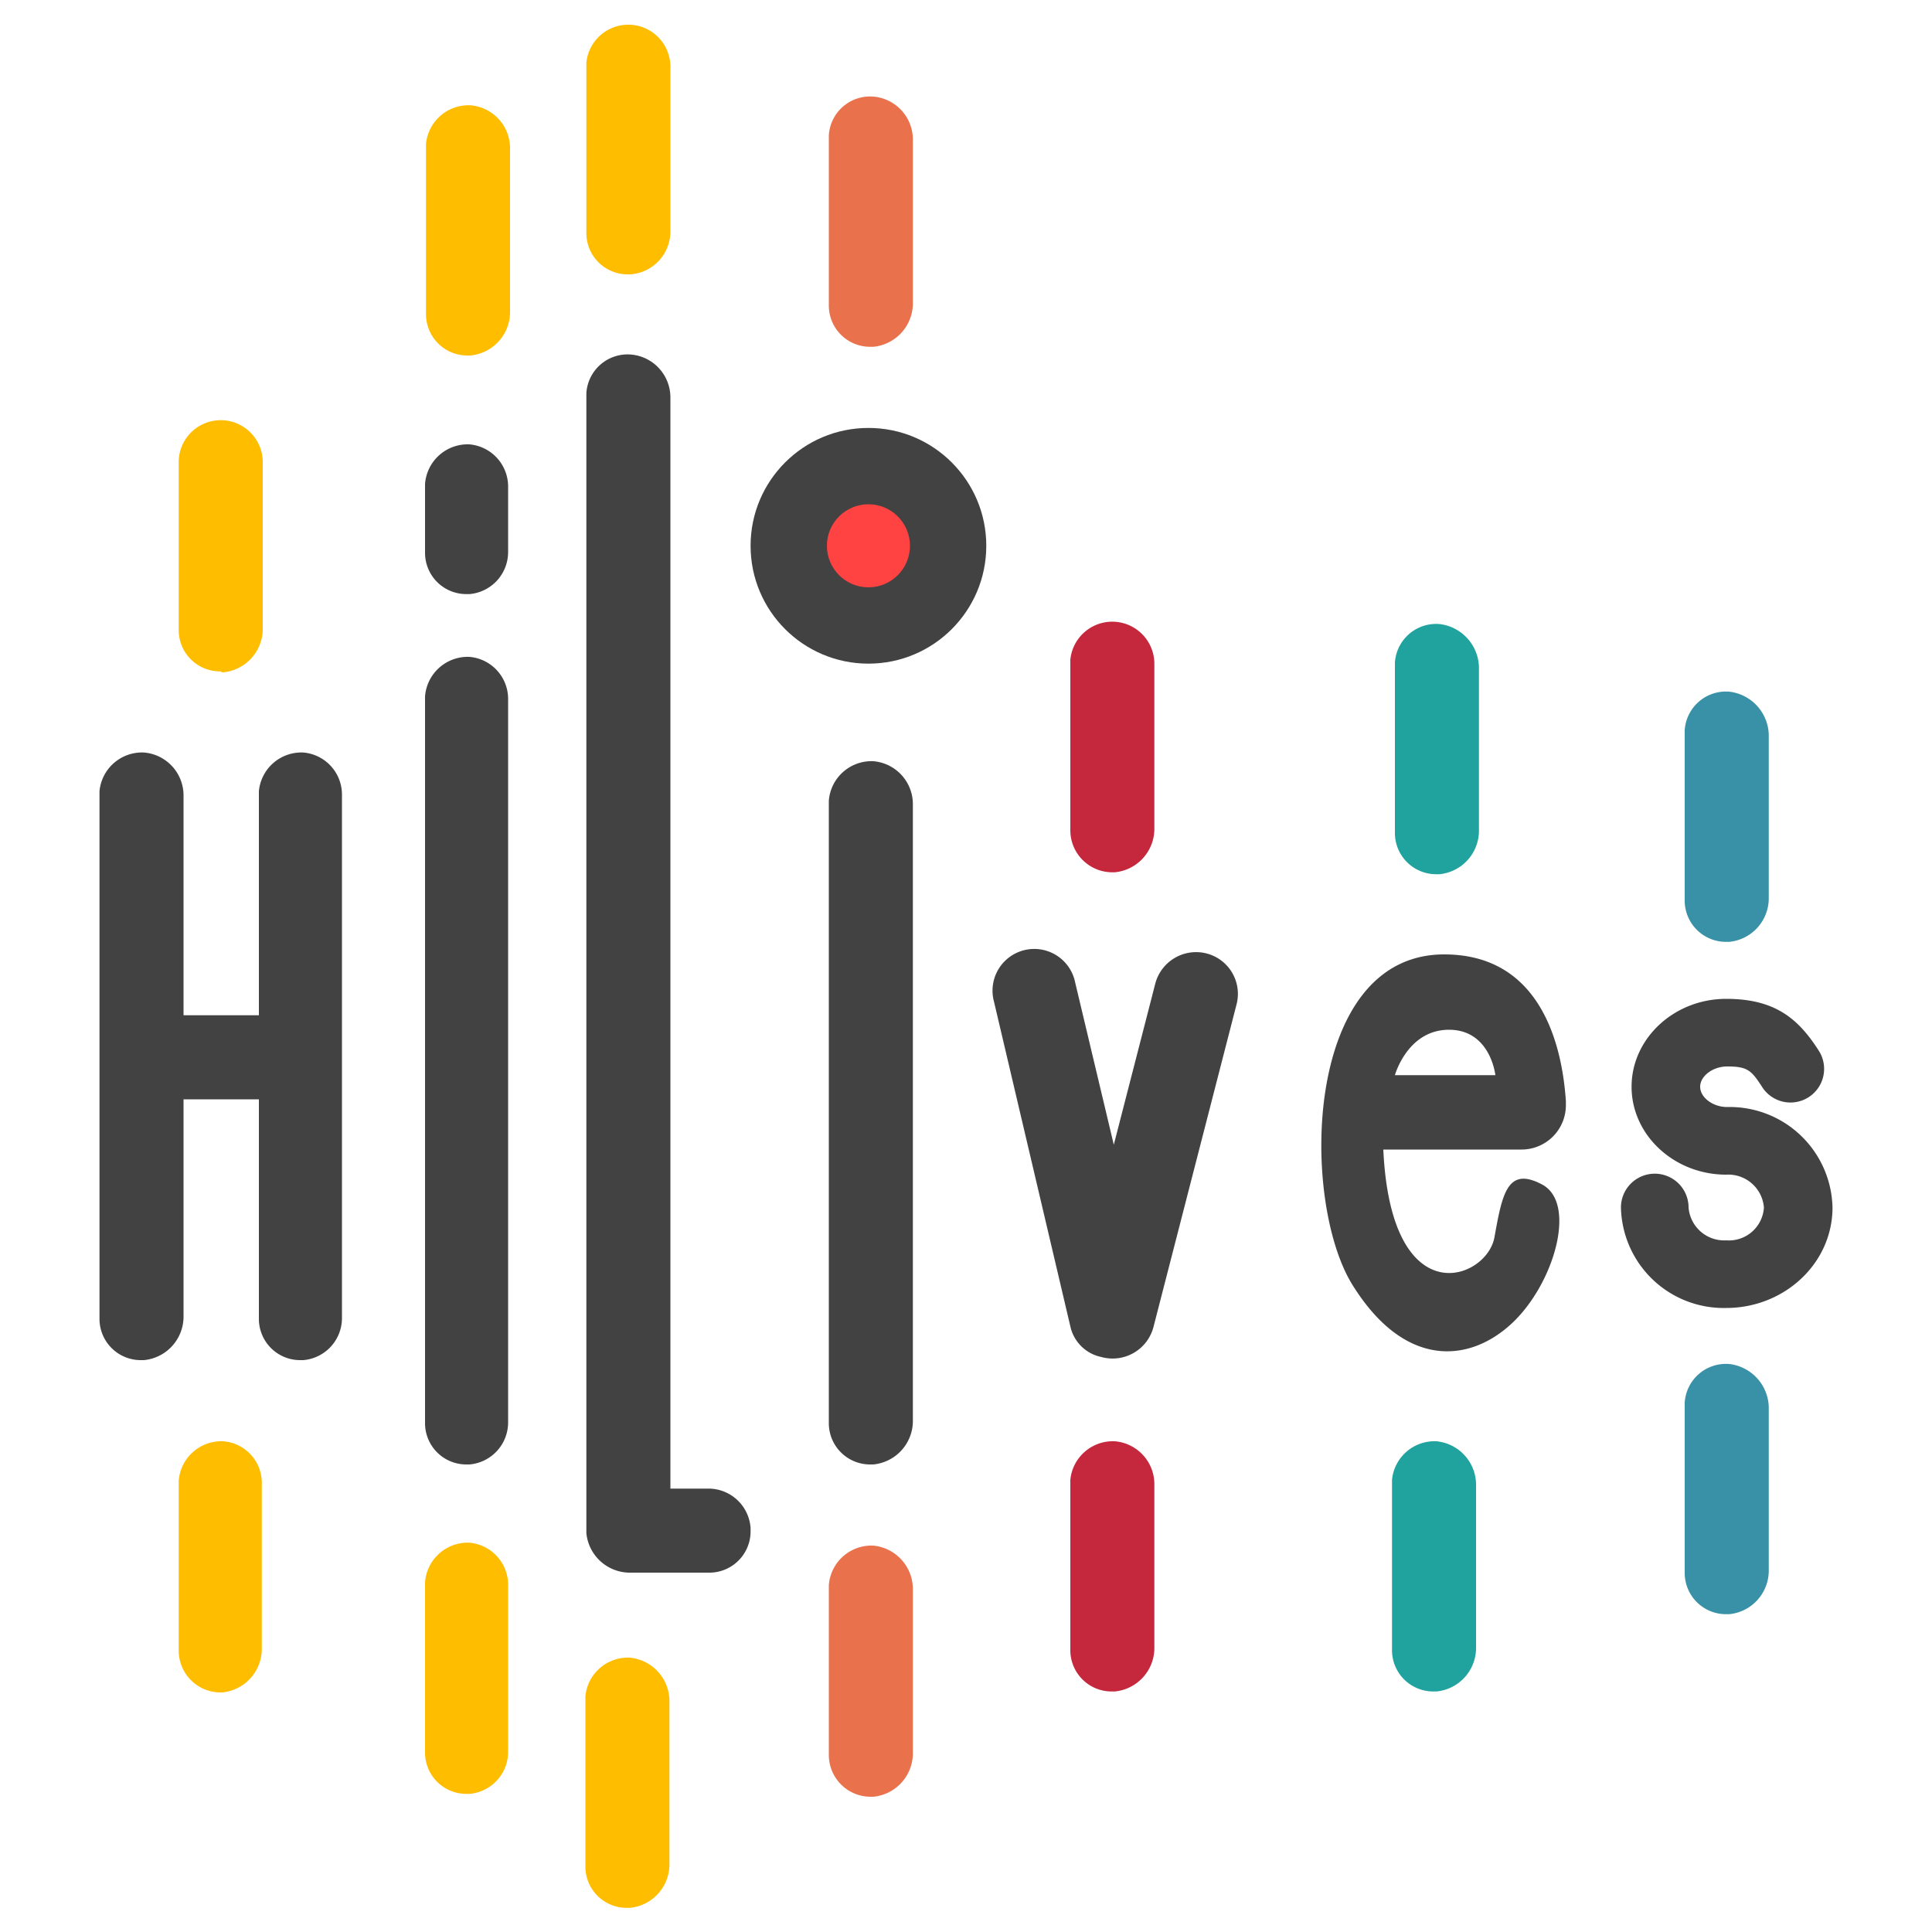
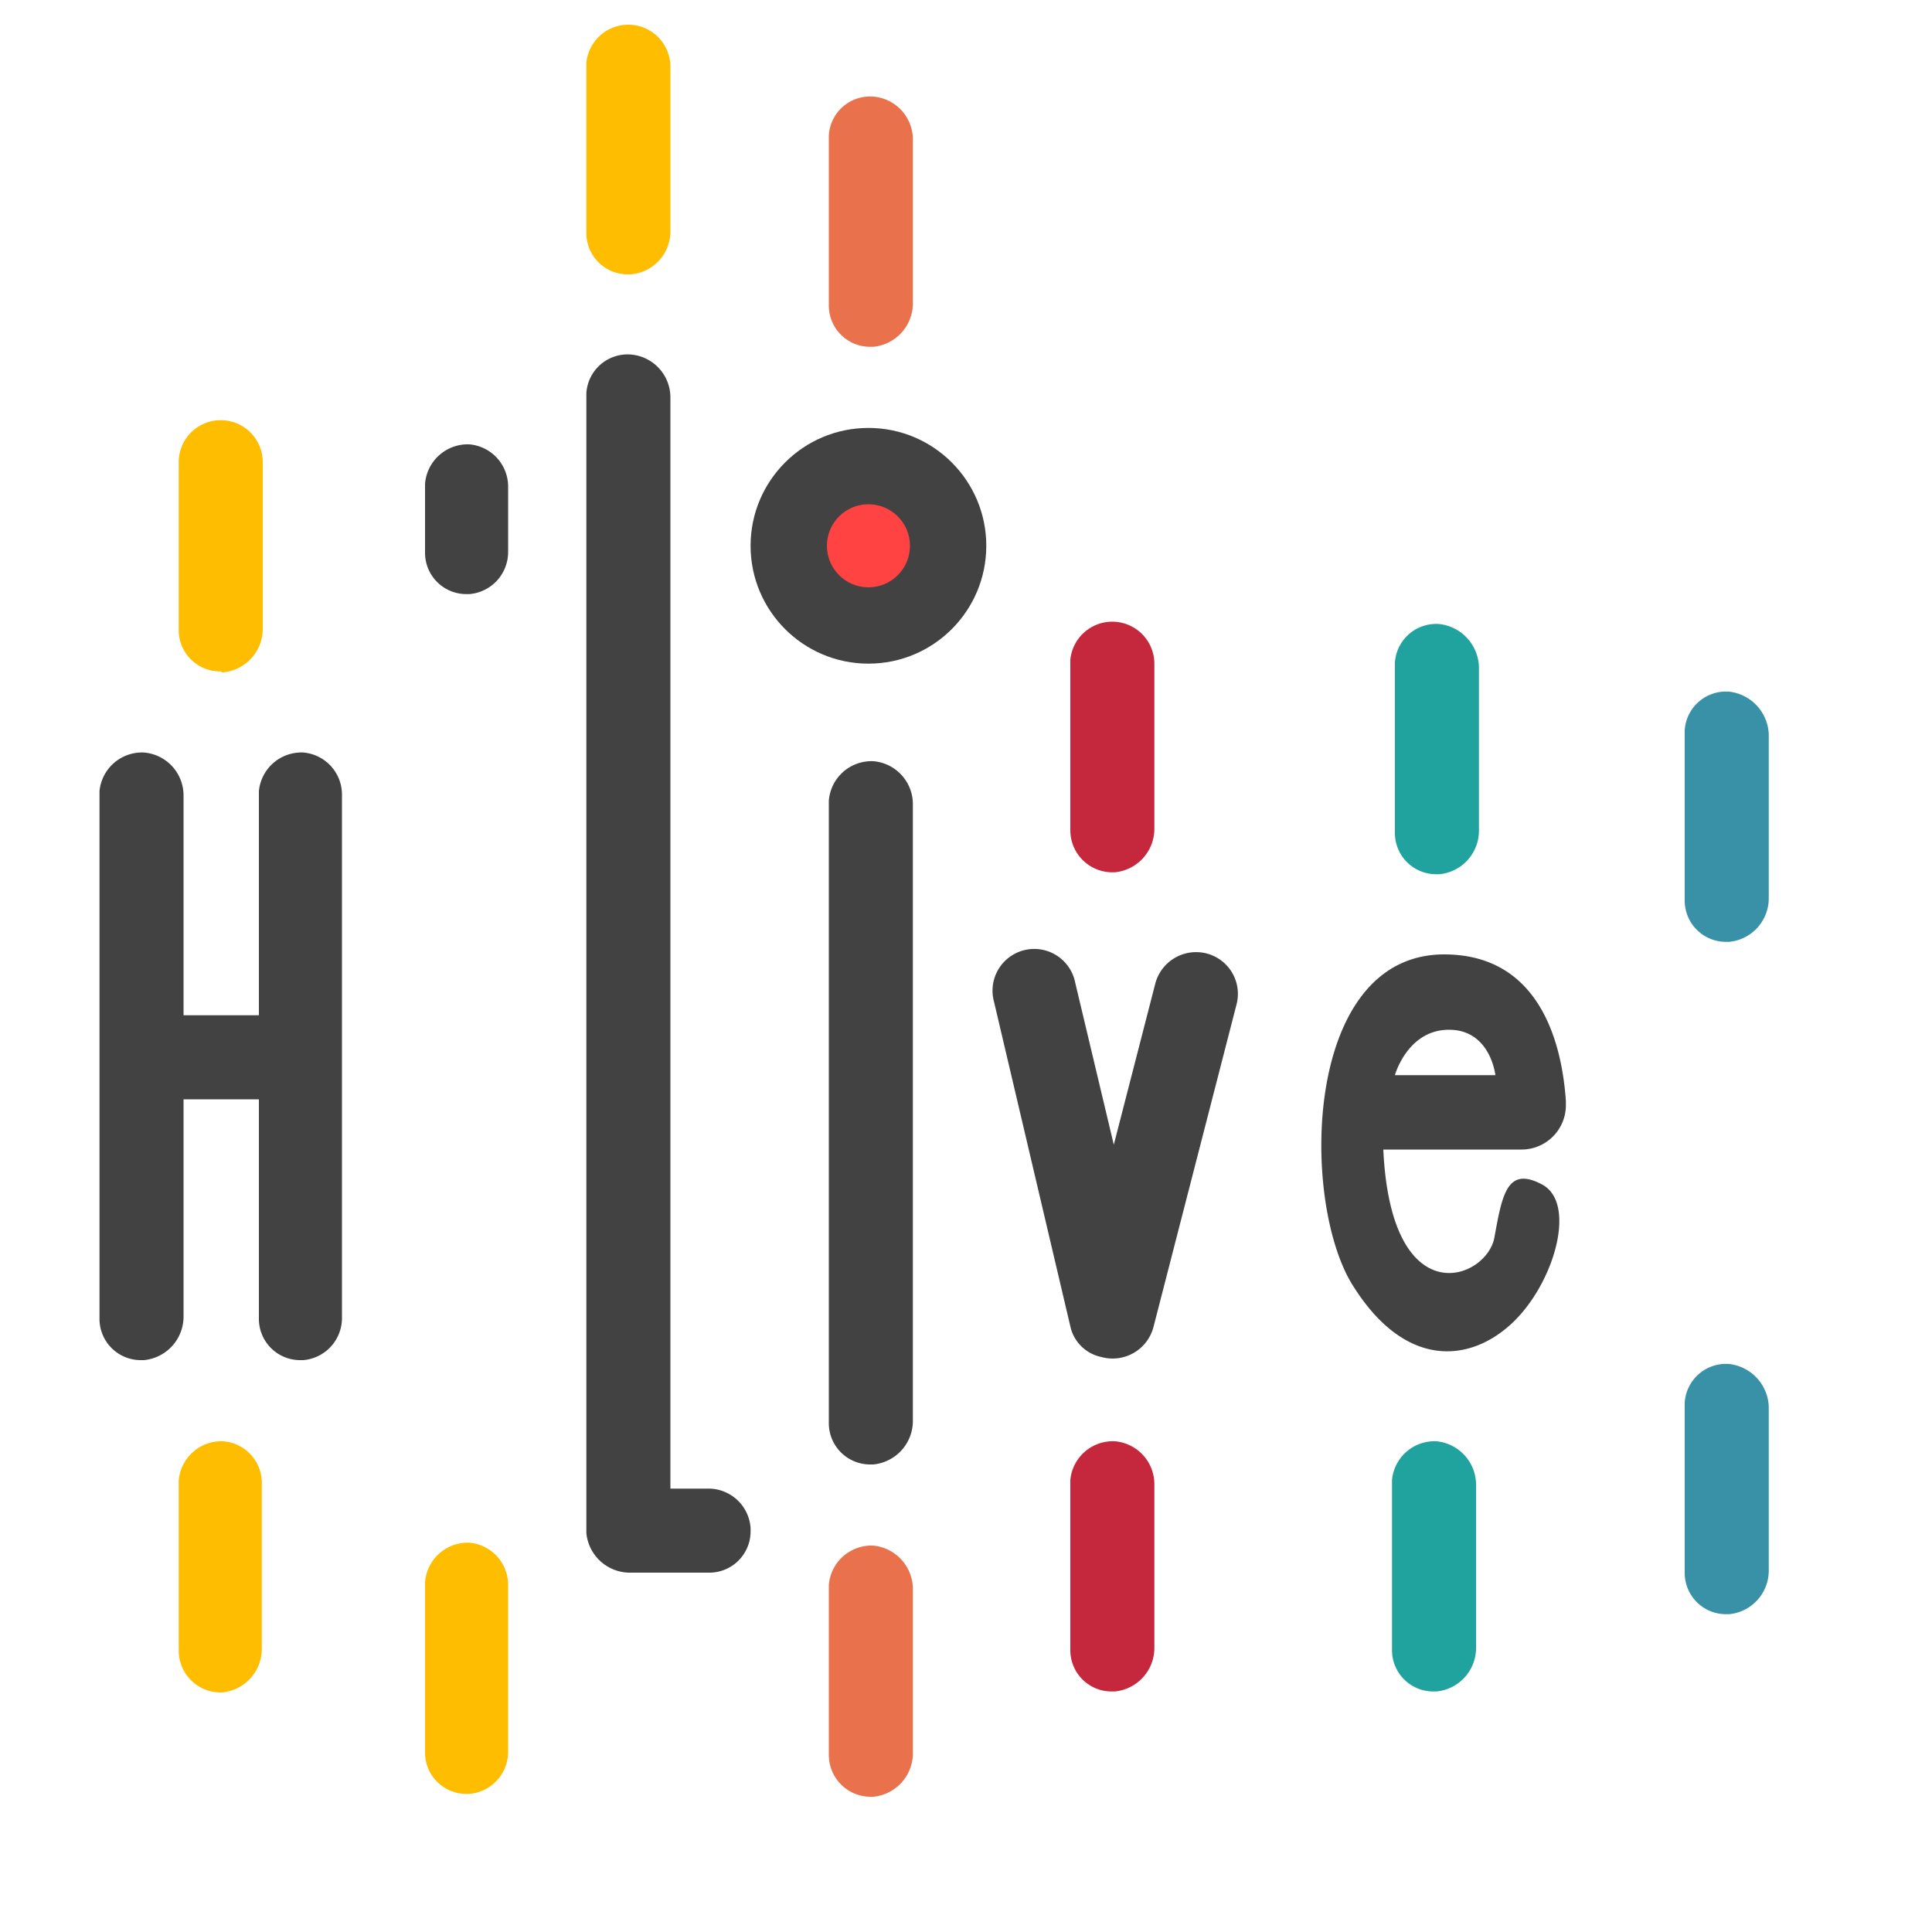
<svg xmlns="http://www.w3.org/2000/svg" id="圖層_1" data-name="圖層 1" viewBox="0 0 200 200">
  <path d="M149,64.6a4.28,4.28,0,0,0-4.6,4V86.2a4.27,4.27,0,0,0,4.3,4.3h.3a4.53,4.53,0,0,0,4.1-4.4V69A4.62,4.62,0,0,0,149,64.6Z" style="fill:#20a39e;fill-rule:evenodd" />
  <path d="M179,71.6a4.28,4.28,0,0,0-4.6,4V93.2a4.27,4.27,0,0,0,4.3,4.3h.3a4.53,4.53,0,0,0,4.1-4.4V76A4.62,4.62,0,0,0,179,71.6Z" style="fill:#3891a6;fill-rule:evenodd" />
  <path d="M179,141.2a4.28,4.28,0,0,0-4.6,4v17.6a4.27,4.27,0,0,0,4.3,4.3h.3a4.53,4.53,0,0,0,4.1-4.4V145.6A4.62,4.62,0,0,0,179,141.2Z" style="fill:#3891a6;fill-rule:evenodd" />
  <path d="M148.7,149.2a4.42,4.42,0,0,0-4.6,4v17.6a4.27,4.27,0,0,0,4.3,4.3h.3a4.53,4.53,0,0,0,4.1-4.4V153.6A4.53,4.53,0,0,0,148.7,149.2Z" style="fill:#20a39e;fill-rule:evenodd" />
  <path d="M115.4,90.3a4.53,4.53,0,0,0,4.1-4.4V68.7a4.36,4.36,0,0,0-8.7-.4V86a4.35,4.35,0,0,0,4.4,4.3Z" style="fill:#c5283d;fill-rule:evenodd" />
  <path d="M115.4,149.2a4.42,4.42,0,0,0-4.6,4v17.6a4.27,4.27,0,0,0,4.3,4.3h.3a4.53,4.53,0,0,0,4.1-4.4V153.6A4.46,4.46,0,0,0,115.4,149.2Z" style="fill:#c5283d;fill-rule:evenodd" />
  <path d="M90.4,35.9a4.53,4.53,0,0,0,4.1-4.4V14.4A4.46,4.46,0,0,0,90.4,10a4.28,4.28,0,0,0-4.6,4V31.6a4.27,4.27,0,0,0,4.3,4.3Z" style="fill:#e9724c;fill-rule:evenodd" />
  <path d="M90.4,160a4.43,4.43,0,0,0-4.6,4.1v17.6a4.33,4.33,0,0,0,4.3,4.3h.3a4.53,4.53,0,0,0,4.1-4.4V164.4A4.53,4.53,0,0,0,90.4,160Z" style="fill:#e9724c;fill-rule:evenodd" />
  <path d="M65.3,28.4A4.46,4.46,0,0,0,69.4,24V6.9a4.36,4.36,0,0,0-8.7-.4V24.1A4.27,4.27,0,0,0,65,28.4Z" style="fill:#ffbd00;fill-rule:evenodd" />
-   <path d="M65.2,171.6a4.42,4.42,0,0,0-4.6,4v17.6a4.27,4.27,0,0,0,4.3,4.3h.3a4.53,4.53,0,0,0,4.1-4.4V176A4.53,4.53,0,0,0,65.2,171.6Z" style="fill:#ffbd00;fill-rule:evenodd" />
-   <path d="M48.7,10.9a4.42,4.42,0,0,0-4.6,4V32.5a4.27,4.27,0,0,0,4.3,4.3h.3a4.53,4.53,0,0,0,4.1-4.4V15.3A4.46,4.46,0,0,0,48.7,10.9Z" style="fill:#ffbd00;fill-rule:evenodd" />
  <path d="M48.6,159.7a4.43,4.43,0,0,0-4.6,4.1v17.6a4.27,4.27,0,0,0,4.3,4.3h.3a4.37,4.37,0,0,0,4-4.4V164.2A4.39,4.39,0,0,0,48.6,159.7Z" style="fill:#ffbd00;fill-rule:evenodd" />
  <path d="M23.1,69.6a4.53,4.53,0,0,0,4.1-4.4V48a4.35,4.35,0,0,0-8.7-.3V65.2a4.27,4.27,0,0,0,4.3,4.3C23,69.6,23,69.6,23.1,69.6Z" style="fill:#ffbd00;fill-rule:evenodd" />
  <path d="M23.1,149.2a4.43,4.43,0,0,0-4.6,4.1v17.6a4.33,4.33,0,0,0,4.3,4.3H23a4.53,4.53,0,0,0,4.1-4.4V153.7A4.32,4.32,0,0,0,23.1,149.2Z" style="fill:#ffbd00;fill-rule:evenodd" />
  <path d="M48.6,46A4.43,4.43,0,0,0,44,50.1v7.1a4.27,4.27,0,0,0,4.3,4.3h.3a4.37,4.37,0,0,0,4-4.4V50.5A4.39,4.39,0,0,0,48.6,46Z" style="fill:#424242;fill-rule:evenodd" />
-   <path d="M48.6,68A4.43,4.43,0,0,0,44,72.1v75.2a4.27,4.27,0,0,0,4.3,4.3h.3a4.37,4.37,0,0,0,4-4.4V72.4A4.37,4.37,0,0,0,48.6,68Z" style="fill:#424242;fill-rule:evenodd" />
  <path d="M73.4,154.1h-4V41.1a4.46,4.46,0,0,0-4.1-4.4,4.28,4.28,0,0,0-4.6,4v118a4.53,4.53,0,0,0,4.4,4.1h8.3a4.27,4.27,0,0,0,4.3-4.3v-.3A4.37,4.37,0,0,0,73.4,154.1Z" style="fill:#424242;fill-rule:evenodd" />
  <circle cx="89.9" cy="56.5" r="12.2" style="fill:#424242" />
  <path d="M124.9,98.7a4.37,4.37,0,0,0-5.3,3.1h0l-4.3,16.7-4-16.8a4.32,4.32,0,1,0-8.4,2h0l7.9,33.6a4.14,4.14,0,0,0,2.9,3.1l.4.1a4.37,4.37,0,0,0,5.3-3.1L128,104a4.32,4.32,0,0,0-3.1-5.3Z" style="fill:#424242;fill-rule:evenodd" />
  <path d="M90.4,78.8a4.43,4.43,0,0,0-4.6,4.1v64.4a4.27,4.27,0,0,0,4.3,4.3h.3a4.53,4.53,0,0,0,4.1-4.4v-64A4.46,4.46,0,0,0,90.4,78.8Z" style="fill:#424242;fill-rule:evenodd" />
  <path d="M31.4,77.9a4.42,4.42,0,0,0-4.6,4v23.2H19V82.3a4.46,4.46,0,0,0-4.1-4.4,4.42,4.42,0,0,0-4.6,4v54.6a4.27,4.27,0,0,0,4.3,4.3h.3a4.53,4.53,0,0,0,4.1-4.4V113.8h7.8v22.7a4.27,4.27,0,0,0,4.3,4.3h.3a4.37,4.37,0,0,0,4-4.4V82.3A4.37,4.37,0,0,0,31.4,77.9Z" style="fill:#424242;fill-rule:evenodd" />
  <circle cx="89.9" cy="56.5" r="4.3" style="fill:#ff4242" />
  <path d="M159.6,122.6c-3.6-1.9-4.1,1.1-4.9,5.5s-10.7,8.1-11.5-9.1h14.3a4.59,4.59,0,0,0,4.6-4.6V114c-.4-6-2.7-15.2-12.6-15.2-14.6,0-14.9,25.5-9.5,34.2s12.1,8.1,16.5,4S163.3,124.5,159.6,122.6Zm-9.6-16c4.3,0,4.8,4.7,4.8,4.7H144.4s1.3-4.7,5.6-4.7Z" style="fill:#424242;fill-rule:evenodd" />
-   <path d="M178.7,135.4A10.64,10.64,0,0,1,167.8,125a3.5,3.5,0,0,1,7,0,3.7,3.7,0,0,0,3.9,3.4,3.63,3.63,0,0,0,3.9-3.4,3.7,3.7,0,0,0-3.9-3.4c-5.4,0-9.8-4.1-9.8-9.1s4.4-9.1,9.8-9.1c5.1,0,7.5,2.1,9.6,5.4a3.48,3.48,0,0,1-5.9,3.7c-1.1-1.7-1.5-2.1-3.6-2.1-1.5,0-2.8,1-2.8,2.1s1.3,2.1,2.8,2.1A10.64,10.64,0,0,1,189.7,125C189.7,130.8,184.7,135.4,178.7,135.4Z" style="fill:#424242" />
</svg>